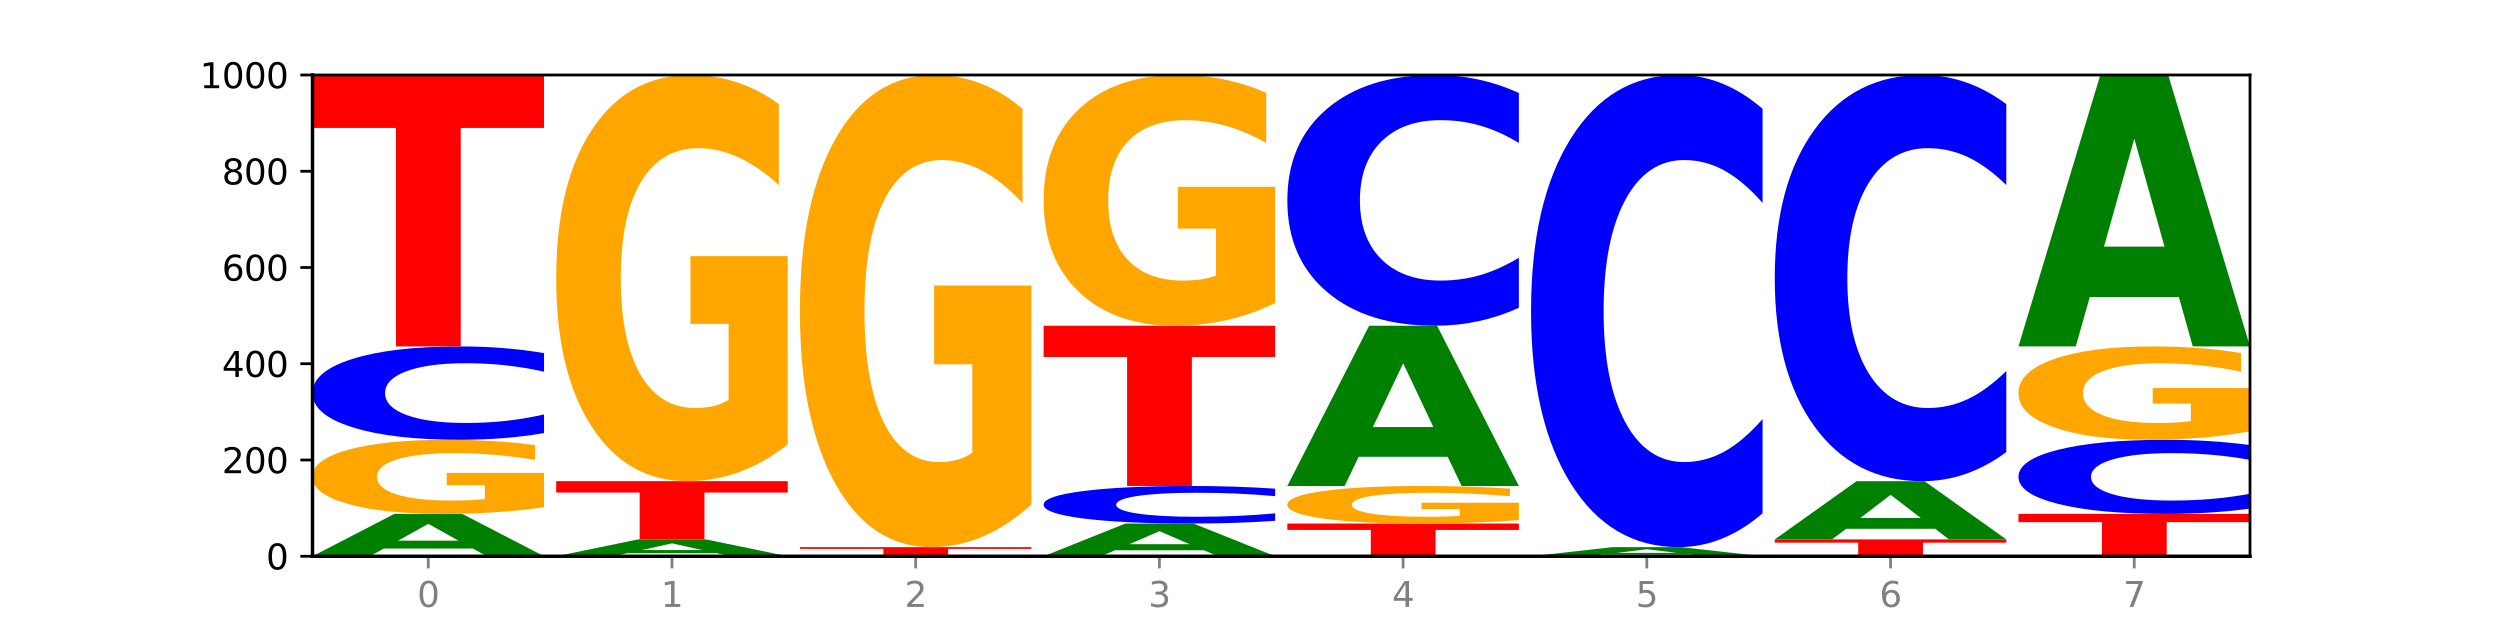
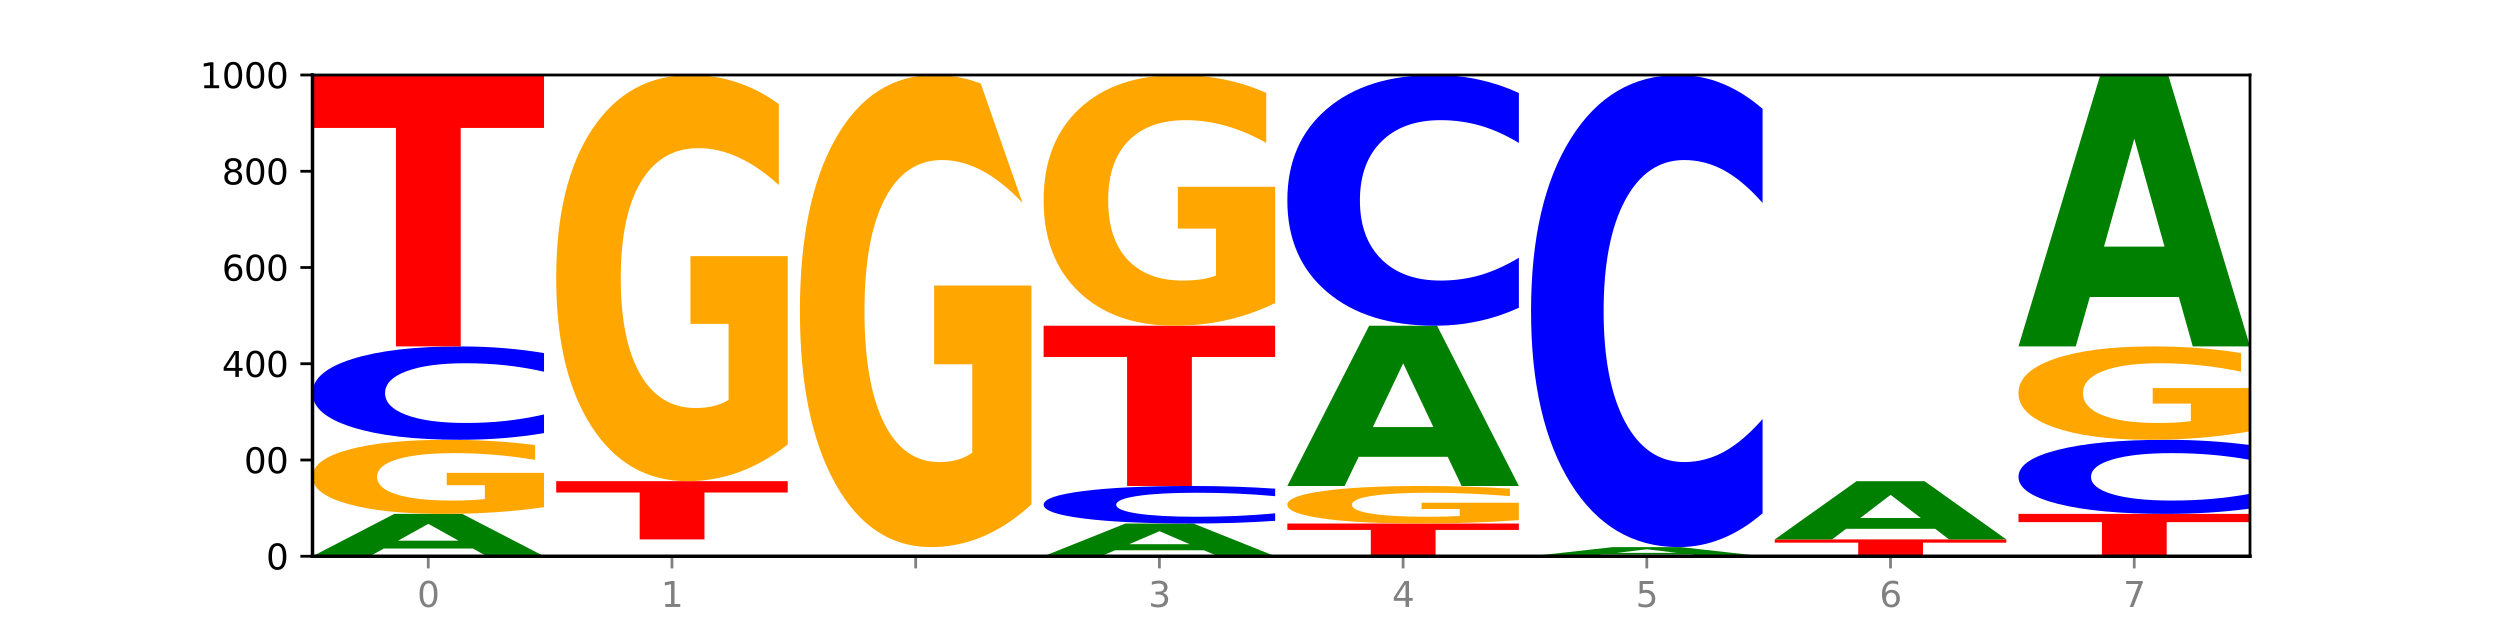
<svg xmlns="http://www.w3.org/2000/svg" xmlns:xlink="http://www.w3.org/1999/xlink" width="720pt" height="180pt" viewBox="0 0 720 180" version="1.1">
  <defs>
    <style type="text/css">*{stroke-linejoin: round; stroke-linecap: butt}</style>
  </defs>
  <g id="figure_1">
    <g id="patch_1">
      <path d="M 0 180  L 720 180  L 720 0  L 0 0  z " style="fill: #ffffff" />
    </g>
    <g id="axes_1">
      <g id="patch_2">
        <path d="M 90 160.2  L 648 160.2  L 648 21.6  L 90 21.6  z " style="fill: #ffffff" />
      </g>
      <g id="line2d_1">
        <path d="M 90 160.2  L 648 160.2  " clip-path="url(#pd99856ef37)" style="fill: none; stroke: #000000; stroke-width: 0.5; stroke-linecap: square" />
      </g>
      <g id="patch_3">
        <path d="M 136.189 157.978  L 110.545 157.978  L 106.496 160.2  L 90 160.2  L 113.558 148.003  L 133.121 148.003  L 156.679 160.2  L 140.197 160.2  L 136.189 157.978  z M 114.635 155.714  L 132.058 155.714  L 123.36 150.863  L 114.635 155.714  z " clip-path="url(#pd99856ef37)" style="fill: #008000" />
      </g>
      <g id="patch_4">
        <path d="M 156.679 146.072  Q 149.955 147.038 142.722 147.523  Q 135.489 148.003 127.778 148.003  Q 110.353 148.003 100.177 145.128  Q 90 142.254 90 137.338  Q 90 132.364 100.356 129.511  Q 110.727 126.659 128.764 126.659  Q 135.713 126.659 142.079 127.047  Q 148.46 127.43 154.109 128.189  L 154.109 132.444  Q 148.281 131.469 142.513 130.989  Q 136.744 130.504 130.946 130.504  Q 120.216 130.504 114.403 132.276  Q 108.59 134.044 108.59 137.338  Q 108.59 140.6 114.194 142.382  Q 119.798 144.158 130.109 144.158  Q 132.919 144.158 135.325 144.057  Q 137.731 143.951 139.643 143.731  L 139.643 139.736  L 128.66 139.736  L 128.66 136.178  L 156.679 136.178  L 156.679 146.072  z " clip-path="url(#pd99856ef37)" style="fill: #ffa600" />
      </g>
      <g id="patch_5">
        <path d="M 156.679 124.731  Q 151.102 125.687 145.07 126.17  Q 139.039 126.659 132.47 126.659  Q 112.882 126.659 101.441 123.037  Q 90 119.416 90 113.223  Q 90 107.008 101.441 103.392  Q 112.882 99.77 132.47 99.77  Q 139.039 99.77 145.07 100.259  Q 151.102 100.742 156.679 101.698  L 156.679 107.058  Q 151.051 105.791 145.591 105.203  Q 140.131 104.614 134.1 104.614  Q 123.281 104.614 117.082 106.908  Q 110.899 109.196 110.899 113.223  Q 110.899 117.233 117.082 119.527  Q 123.281 121.815 134.1 121.815  Q 140.131 121.815 145.591 121.227  Q 151.051 120.632 156.679 119.366  L 156.679 124.731  z " clip-path="url(#pd99856ef37)" style="fill: #0000ff" />
      </g>
      <g id="patch_6">
        <path d="M 90 21.6  L 156.679 21.6  L 156.679 36.845  L 132.69 36.845  L 132.69 99.77  L 114.036 99.77  L 114.036 36.845  L 90 36.845  L 90 21.6  z " clip-path="url(#pd99856ef37)" style="fill: #ff0000" />
      </g>
      <g id="patch_7">
-         <path d="M 206.377 159.316  L 180.734 159.316  L 176.685 160.2  L 160.189 160.2  L 183.747 155.349  L 203.31 155.349  L 226.868 160.2  L 210.386 160.2  L 206.377 159.316  z M 184.824 158.416  L 202.247 158.416  L 193.549 156.486  L 184.824 158.416  z " clip-path="url(#pd99856ef37)" style="fill: #008000" />
-       </g>
+         </g>
      <g id="patch_8">
        <path d="M 160.189 138.578  L 226.868 138.578  L 226.868 141.849  L 202.879 141.849  L 202.879 155.349  L 184.224 155.349  L 184.224 141.849  L 160.189 141.849  L 160.189 138.578  z " clip-path="url(#pd99856ef37)" style="fill: #ff0000" />
      </g>
      <g id="patch_9">
        <path d="M 226.868 127.995  Q 220.143 133.286 212.91 135.945  Q 205.678 138.578 197.967 138.578  Q 180.542 138.578 170.365 122.823  Q 160.189 107.068 160.189 80.125  Q 160.189 52.868 170.545 37.234  Q 180.916 21.6 198.953 21.6  Q 205.902 21.6 212.268 23.726  Q 218.649 25.829 224.298 29.985  L 224.298 53.303  Q 218.47 47.963 212.701 45.329  Q 206.933 42.671 201.135 42.671  Q 190.405 42.671 184.592 52.385  Q 178.779 62.075 178.779 80.125  Q 178.779 98.007 184.383 107.769  Q 189.987 117.507 200.298 117.507  Q 203.107 117.507 205.513 116.952  Q 207.919 116.372 209.832 115.163  L 209.832 93.271  L 198.848 93.271  L 198.848 73.77  L 226.868 73.77  L 226.868 127.995  z " clip-path="url(#pd99856ef37)" style="fill: #ffa600" />
      </g>
      <g id="patch_10">
-         <path d="M 230.377 157.567  L 297.057 157.567  L 297.057 158.08  L 273.068 158.08  L 273.068 160.2  L 254.413 160.2  L 254.413 158.08  L 230.377 158.08  L 230.377 157.567  z " clip-path="url(#pd99856ef37)" style="fill: #ff0000" />
-       </g>
+         </g>
      <g id="patch_11">
-         <path d="M 297.057 145.265  Q 290.332 151.416 283.099 154.505  Q 275.866 157.567 268.155 157.567  Q 250.731 157.567 240.554 139.254  Q 230.377 120.942 230.377 89.625  Q 230.377 57.944 240.733 39.772  Q 251.104 21.6 269.142 21.6  Q 276.09 21.6 282.457 24.072  Q 288.838 26.515 294.486 31.346  L 294.486 58.449  Q 288.658 52.242 282.89 49.181  Q 277.122 46.091 271.323 46.091  Q 260.594 46.091 254.781 57.382  Q 248.967 68.645 248.967 89.625  Q 248.967 110.409 254.571 121.756  Q 260.175 133.075 270.487 133.075  Q 273.296 133.075 275.702 132.429  Q 278.108 131.755 280.021 130.351  L 280.021 104.904  L 269.037 104.904  L 269.037 82.239  L 297.057 82.239  L 297.057 145.265  z " clip-path="url(#pd99856ef37)" style="fill: #ffa600" />
+         <path d="M 297.057 145.265  Q 290.332 151.416 283.099 154.505  Q 275.866 157.567 268.155 157.567  Q 250.731 157.567 240.554 139.254  Q 230.377 120.942 230.377 89.625  Q 230.377 57.944 240.733 39.772  Q 251.104 21.6 269.142 21.6  Q 276.09 21.6 282.457 24.072  L 294.486 58.449  Q 288.658 52.242 282.89 49.181  Q 277.122 46.091 271.323 46.091  Q 260.594 46.091 254.781 57.382  Q 248.967 68.645 248.967 89.625  Q 248.967 110.409 254.571 121.756  Q 260.175 133.075 270.487 133.075  Q 273.296 133.075 275.702 132.429  Q 278.108 131.755 280.021 130.351  L 280.021 104.904  L 269.037 104.904  L 269.037 82.239  L 297.057 82.239  L 297.057 145.265  z " clip-path="url(#pd99856ef37)" style="fill: #ffa600" />
      </g>
      <g id="patch_12">
        <path d="M 346.755 158.483  L 321.111 158.483  L 317.062 160.2  L 300.566 160.2  L 324.124 150.775  L 343.687 150.775  L 367.245 160.2  L 350.763 160.2  L 346.755 158.483  z M 325.201 156.734  L 342.624 156.734  L 333.926 152.985  L 325.201 156.734  z " clip-path="url(#pd99856ef37)" style="fill: #008000" />
      </g>
      <g id="patch_13">
        <path d="M 367.245 150  Q 361.668 150.384 355.636 150.579  Q 349.605 150.775 343.036 150.775  Q 323.448 150.775 312.007 149.319  Q 300.566 147.863 300.566 145.373  Q 300.566 142.874 312.007 141.42  Q 323.448 139.964 343.036 139.964  Q 349.605 139.964 355.636 140.161  Q 361.668 140.355 367.245 140.739  L 367.245 142.894  Q 361.617 142.385 356.157 142.148  Q 350.697 141.912 344.666 141.912  Q 333.847 141.912 327.648 142.834  Q 321.465 143.754 321.465 145.373  Q 321.465 146.986 327.648 147.908  Q 333.847 148.828 344.666 148.828  Q 350.697 148.828 356.157 148.591  Q 361.617 148.352 367.245 147.843  L 367.245 150  z " clip-path="url(#pd99856ef37)" style="fill: #0000ff" />
      </g>
      <g id="patch_14">
        <path d="M 300.566 93.811  L 367.245 93.811  L 367.245 102.812  L 343.256 102.812  L 343.256 139.964  L 324.602 139.964  L 324.602 102.812  L 300.566 102.812  L 300.566 93.811  z " clip-path="url(#pd99856ef37)" style="fill: #ff0000" />
      </g>
      <g id="patch_15">
        <path d="M 367.245 87.277  Q 360.521 90.544 353.288 92.185  Q 346.055 93.811 338.344 93.811  Q 320.919 93.811 310.743 84.085  Q 300.566 74.36 300.566 57.728  Q 300.566 40.902 310.922 31.251  Q 321.293 21.6 339.33 21.6  Q 346.279 21.6 352.645 22.913  Q 359.026 24.21 364.675 26.776  L 364.675 41.17  Q 358.847 37.874 353.079 36.248  Q 347.31 34.607 341.512 34.607  Q 330.782 34.607 324.969 40.604  Q 319.156 46.585 319.156 57.728  Q 319.156 68.766 324.76 74.792  Q 330.364 80.803 340.675 80.803  Q 343.485 80.803 345.891 80.46  Q 348.297 80.102 350.209 79.357  L 350.209 65.842  L 339.226 65.842  L 339.226 53.805  L 367.245 53.805  L 367.245 87.277  z " clip-path="url(#pd99856ef37)" style="fill: #ffa600" />
      </g>
      <g id="patch_16">
        <path d="M 370.755 150.775  L 437.434 150.775  L 437.434 152.613  L 413.445 152.613  L 413.445 160.2  L 394.79 160.2  L 394.79 152.613  L 370.755 152.613  L 370.755 150.775  z " clip-path="url(#pd99856ef37)" style="fill: #ff0000" />
      </g>
      <g id="patch_17">
        <path d="M 437.434 149.797  Q 430.709 150.286 423.476 150.532  Q 416.244 150.775 408.533 150.775  Q 391.108 150.775 380.931 149.319  Q 370.755 147.863 370.755 145.373  Q 370.755 142.854 381.111 141.409  Q 391.482 139.964 409.519 139.964  Q 416.468 139.964 422.834 140.161  Q 429.215 140.355 434.864 140.739  L 434.864 142.894  Q 429.036 142.401 423.267 142.157  Q 417.499 141.912 411.701 141.912  Q 400.971 141.912 395.158 142.809  Q 389.345 143.705 389.345 145.373  Q 389.345 147.026 394.949 147.928  Q 400.553 148.828 410.864 148.828  Q 413.673 148.828 416.079 148.777  Q 418.485 148.723 420.398 148.611  L 420.398 146.588  L 409.414 146.588  L 409.414 144.786  L 437.434 144.786  L 437.434 149.797  z " clip-path="url(#pd99856ef37)" style="fill: #ffa600" />
      </g>
      <g id="patch_18">
        <path d="M 416.943 131.557  L 391.3 131.557  L 387.251 139.964  L 370.755 139.964  L 394.313 93.811  L 413.876 93.811  L 437.434 139.964  L 420.952 139.964  L 416.943 131.557  z M 395.39 122.991  L 412.813 122.991  L 404.115 104.632  L 395.39 122.991  z " clip-path="url(#pd99856ef37)" style="fill: #008000" />
      </g>
      <g id="patch_19">
        <path d="M 437.434 88.635  Q 431.856 91.2 425.825 92.498  Q 419.794 93.811 413.225 93.811  Q 393.636 93.811 382.196 84.085  Q 370.755 74.36 370.755 57.728  Q 370.755 41.036 382.196 31.326  Q 393.636 21.6 413.225 21.6  Q 419.794 21.6 425.825 22.913  Q 431.856 24.21 437.434 26.776  L 437.434 41.17  Q 431.806 37.769 426.346 36.188  Q 420.886 34.607 414.855 34.607  Q 404.036 34.607 397.836 40.768  Q 391.654 46.913 391.654 57.728  Q 391.654 68.497 397.836 74.658  Q 404.036 80.803 414.855 80.803  Q 420.886 80.803 426.346 79.222  Q 431.806 77.626 437.434 74.225  L 437.434 88.635  z " clip-path="url(#pd99856ef37)" style="fill: #0000ff" />
      </g>
      <g id="patch_20">
        <path d="M 487.132 159.72  L 461.488 159.72  L 457.439 160.2  L 440.943 160.2  L 464.501 157.567  L 484.065 157.567  L 507.623 160.2  L 491.14 160.2  L 487.132 159.72  z M 465.578 159.232  L 483.001 159.232  L 474.303 158.184  L 465.578 159.232  z " clip-path="url(#pd99856ef37)" style="fill: #008000" />
      </g>
      <g id="patch_21">
        <path d="M 507.623 147.821  Q 502.045 152.651 496.014 155.095  Q 489.983 157.567 483.414 157.567  Q 463.825 157.567 452.384 139.254  Q 440.943 120.942 440.943 89.625  Q 440.943 58.197 452.384 39.912  Q 463.825 21.6 483.414 21.6  Q 489.983 21.6 496.014 24.072  Q 502.045 26.515 507.623 31.346  L 507.623 58.449  Q 501.995 52.046 496.535 49.069  Q 491.075 46.091 485.043 46.091  Q 474.224 46.091 468.025 57.691  Q 461.843 69.263 461.843 89.625  Q 461.843 109.904 468.025 121.504  Q 474.224 133.075 485.043 133.075  Q 491.075 133.075 496.535 130.098  Q 501.995 127.093 507.623 120.689  L 507.623 147.821  z " clip-path="url(#pd99856ef37)" style="fill: #0000ff" />
      </g>
      <g id="patch_22">
        <path d="M 511.132 155.349  L 577.811 155.349  L 577.811 156.295  L 553.822 156.295  L 553.822 160.2  L 535.168 160.2  L 535.168 156.295  L 511.132 156.295  L 511.132 155.349  z " clip-path="url(#pd99856ef37)" style="fill: #ff0000" />
      </g>
      <g id="patch_23">
        <path d="M 557.321 152.294  L 531.677 152.294  L 527.628 155.349  L 511.132 155.349  L 534.69 138.578  L 554.253 138.578  L 577.811 155.349  L 561.329 155.349  L 557.321 152.294  z M 535.767 149.181  L 553.19 149.181  L 544.492 142.51  L 535.767 149.181  z " clip-path="url(#pd99856ef37)" style="fill: #008000" />
      </g>
      <g id="patch_24">
-         <path d="M 577.811 130.193  Q 572.234 134.35 566.203 136.452  Q 560.171 138.578 553.603 138.578  Q 534.014 138.578 522.573 122.823  Q 511.132 107.068 511.132 80.125  Q 511.132 53.086 522.573 37.355  Q 534.014 21.6 553.603 21.6  Q 560.171 21.6 566.203 23.726  Q 572.234 25.829 577.811 29.985  L 577.811 53.303  Q 572.183 47.794 566.723 45.232  Q 561.263 42.671 555.232 42.671  Q 544.413 42.671 538.214 52.651  Q 532.031 62.606 532.031 80.125  Q 532.031 97.572 538.214 107.552  Q 544.413 117.507 555.232 117.507  Q 561.263 117.507 566.723 114.946  Q 572.183 112.36 577.811 106.851  L 577.811 130.193  z " clip-path="url(#pd99856ef37)" style="fill: #0000ff" />
-       </g>
+         </g>
      <g id="patch_25">
        <path d="M 581.321 148.003  L 648 148.003  L 648 150.382  L 624.011 150.382  L 624.011 160.2  L 605.356 160.2  L 605.356 150.382  L 581.321 150.382  L 581.321 148.003  z " clip-path="url(#pd99856ef37)" style="fill: #ff0000" />
      </g>
      <g id="patch_26">
        <path d="M 648 146.473  Q 642.422 147.232 636.391 147.615  Q 630.36 148.003 623.791 148.003  Q 604.202 148.003 592.762 145.128  Q 581.321 142.254 581.321 137.338  Q 581.321 132.404 592.762 129.534  Q 604.202 126.659 623.791 126.659  Q 630.36 126.659 636.391 127.047  Q 642.422 127.43 648 128.189  L 648 132.444  Q 642.372 131.438 636.912 130.971  Q 631.452 130.504 625.421 130.504  Q 614.602 130.504 608.402 132.324  Q 602.22 134.141 602.22 137.338  Q 602.22 140.521 608.402 142.342  Q 614.602 144.158 625.421 144.158  Q 631.452 144.158 636.912 143.691  Q 642.372 143.219 648 142.214  L 648 146.473  z " clip-path="url(#pd99856ef37)" style="fill: #0000ff" />
      </g>
      <g id="patch_27">
        <path d="M 648 124.226  Q 641.275 125.442 634.042 126.053  Q 626.81 126.659 619.099 126.659  Q 601.674 126.659 591.497 123.037  Q 581.321 119.416 581.321 113.223  Q 581.321 106.958 591.677 103.364  Q 602.048 99.77 620.085 99.77  Q 627.034 99.77 633.4 100.259  Q 639.781 100.742 645.43 101.698  L 645.43 107.058  Q 639.602 105.83 633.833 105.225  Q 628.065 104.614 622.267 104.614  Q 611.537 104.614 605.724 106.847  Q 599.911 109.074 599.911 113.223  Q 599.911 117.333 605.515 119.577  Q 611.119 121.815 621.43 121.815  Q 624.239 121.815 626.645 121.688  Q 629.051 121.554 630.964 121.277  L 630.964 116.244  L 619.98 116.244  L 619.98 111.762  L 648 111.762  L 648 124.226  z " clip-path="url(#pd99856ef37)" style="fill: #ffa600" />
      </g>
      <g id="patch_28">
        <path d="M 627.51 85.53  L 601.866 85.53  L 597.817 99.77  L 581.321 99.77  L 604.879 21.6  L 624.442 21.6  L 648 99.77  L 631.518 99.77  L 627.51 85.53  z M 605.956 71.022  L 623.379 71.022  L 614.681 39.928  L 605.956 71.022  z " clip-path="url(#pd99856ef37)" style="fill: #008000" />
      </g>
      <g id="matplotlib.axis_1">
        <g id="xtick_1">
          <g id="line2d_2">
            <defs>
              <path id="m7459baf056" d="M 0 0  L 0 3.5  " style="stroke: #808080; stroke-width: 0.8" />
            </defs>
            <g>
              <use xlink:href="#m7459baf056" x="123.34" y="160.2" style="fill: #808080; stroke: #808080; stroke-width: 0.8" />
            </g>
          </g>
          <g id="text_1">
            <g style="fill: #808080" transform="translate(120.158 174.798) scale(0.1 -0.1)">
              <defs>
                <path id="DejaVuSans-30" d="M 2034 4250  Q 1547 4250 1301 3770  Q 1056 3291 1056 2328  Q 1056 1369 1301 889  Q 1547 409 2034 409  Q 2525 409 2770 889  Q 3016 1369 3016 2328  Q 3016 3291 2770 3770  Q 2525 4250 2034 4250  z M 2034 4750  Q 2819 4750 3233 4129  Q 3647 3509 3647 2328  Q 3647 1150 3233 529  Q 2819 -91 2034 -91  Q 1250 -91 836 529  Q 422 1150 422 2328  Q 422 3509 836 4129  Q 1250 4750 2034 4750  z " transform="scale(0.016)" />
              </defs>
              <use xlink:href="#DejaVuSans-30" />
            </g>
          </g>
        </g>
        <g id="xtick_2">
          <g id="line2d_3">
            <g>
              <use xlink:href="#m7459baf056" x="193.528" y="160.2" style="fill: #808080; stroke: #808080; stroke-width: 0.8" />
            </g>
          </g>
          <g id="text_2">
            <g style="fill: #808080" transform="translate(190.347 174.798) scale(0.1 -0.1)">
              <defs>
                <path id="DejaVuSans-31" d="M 794 531  L 1825 531  L 1825 4091  L 703 3866  L 703 4441  L 1819 4666  L 2450 4666  L 2450 531  L 3481 531  L 3481 0  L 794 0  L 794 531  z " transform="scale(0.016)" />
              </defs>
              <use xlink:href="#DejaVuSans-31" />
            </g>
          </g>
        </g>
        <g id="xtick_3">
          <g id="line2d_4">
            <g>
              <use xlink:href="#m7459baf056" x="263.717" y="160.2" style="fill: #808080; stroke: #808080; stroke-width: 0.8" />
            </g>
          </g>
          <g id="text_3">
            <g style="fill: #808080" transform="translate(260.536 174.798) scale(0.1 -0.1)">
              <defs>
-                 <path id="DejaVuSans-32" d="M 1228 531  L 3431 531  L 3431 0  L 469 0  L 469 531  Q 828 903 1448 1529  Q 2069 2156 2228 2338  Q 2531 2678 2651 2914  Q 2772 3150 2772 3378  Q 2772 3750 2511 3984  Q 2250 4219 1831 4219  Q 1534 4219 1204 4116  Q 875 4013 500 3803  L 500 4441  Q 881 4594 1212 4672  Q 1544 4750 1819 4750  Q 2544 4750 2975 4387  Q 3406 4025 3406 3419  Q 3406 3131 3298 2873  Q 3191 2616 2906 2266  Q 2828 2175 2409 1742  Q 1991 1309 1228 531  z " transform="scale(0.016)" />
-               </defs>
+                 </defs>
              <use xlink:href="#DejaVuSans-32" />
            </g>
          </g>
        </g>
        <g id="xtick_4">
          <g id="line2d_5">
            <g>
              <use xlink:href="#m7459baf056" x="333.906" y="160.2" style="fill: #808080; stroke: #808080; stroke-width: 0.8" />
            </g>
          </g>
          <g id="text_4">
            <g style="fill: #808080" transform="translate(330.724 174.798) scale(0.1 -0.1)">
              <defs>
                <path id="DejaVuSans-33" d="M 2597 2516  Q 3050 2419 3304 2112  Q 3559 1806 3559 1356  Q 3559 666 3084 287  Q 2609 -91 1734 -91  Q 1441 -91 1130 -33  Q 819 25 488 141  L 488 750  Q 750 597 1062 519  Q 1375 441 1716 441  Q 2309 441 2620 675  Q 2931 909 2931 1356  Q 2931 1769 2642 2001  Q 2353 2234 1838 2234  L 1294 2234  L 1294 2753  L 1863 2753  Q 2328 2753 2575 2939  Q 2822 3125 2822 3475  Q 2822 3834 2567 4026  Q 2313 4219 1838 4219  Q 1578 4219 1281 4162  Q 984 4106 628 3988  L 628 4550  Q 988 4650 1302 4700  Q 1616 4750 1894 4750  Q 2613 4750 3031 4423  Q 3450 4097 3450 3541  Q 3450 3153 3228 2886  Q 3006 2619 2597 2516  z " transform="scale(0.016)" />
              </defs>
              <use xlink:href="#DejaVuSans-33" />
            </g>
          </g>
        </g>
        <g id="xtick_5">
          <g id="line2d_6">
            <g>
              <use xlink:href="#m7459baf056" x="404.094" y="160.2" style="fill: #808080; stroke: #808080; stroke-width: 0.8" />
            </g>
          </g>
          <g id="text_5">
            <g style="fill: #808080" transform="translate(400.913 174.798) scale(0.1 -0.1)">
              <defs>
                <path id="DejaVuSans-34" d="M 2419 4116  L 825 1625  L 2419 1625  L 2419 4116  z M 2253 4666  L 3047 4666  L 3047 1625  L 3713 1625  L 3713 1100  L 3047 1100  L 3047 0  L 2419 0  L 2419 1100  L 313 1100  L 313 1709  L 2253 4666  z " transform="scale(0.016)" />
              </defs>
              <use xlink:href="#DejaVuSans-34" />
            </g>
          </g>
        </g>
        <g id="xtick_6">
          <g id="line2d_7">
            <g>
              <use xlink:href="#m7459baf056" x="474.283" y="160.2" style="fill: #808080; stroke: #808080; stroke-width: 0.8" />
            </g>
          </g>
          <g id="text_6">
            <g style="fill: #808080" transform="translate(471.102 174.798) scale(0.1 -0.1)">
              <defs>
                <path id="DejaVuSans-35" d="M 691 4666  L 3169 4666  L 3169 4134  L 1269 4134  L 1269 2991  Q 1406 3038 1543 3061  Q 1681 3084 1819 3084  Q 2600 3084 3056 2656  Q 3513 2228 3513 1497  Q 3513 744 3044 326  Q 2575 -91 1722 -91  Q 1428 -91 1123 -41  Q 819 9 494 109  L 494 744  Q 775 591 1075 516  Q 1375 441 1709 441  Q 2250 441 2565 725  Q 2881 1009 2881 1497  Q 2881 1984 2565 2268  Q 2250 2553 1709 2553  Q 1456 2553 1204 2497  Q 953 2441 691 2322  L 691 4666  z " transform="scale(0.016)" />
              </defs>
              <use xlink:href="#DejaVuSans-35" />
            </g>
          </g>
        </g>
        <g id="xtick_7">
          <g id="line2d_8">
            <g>
              <use xlink:href="#m7459baf056" x="544.472" y="160.2" style="fill: #808080; stroke: #808080; stroke-width: 0.8" />
            </g>
          </g>
          <g id="text_7">
            <g style="fill: #808080" transform="translate(541.29 174.798) scale(0.1 -0.1)">
              <defs>
                <path id="DejaVuSans-36" d="M 2113 2584  Q 1688 2584 1439 2293  Q 1191 2003 1191 1497  Q 1191 994 1439 701  Q 1688 409 2113 409  Q 2538 409 2786 701  Q 3034 994 3034 1497  Q 3034 2003 2786 2293  Q 2538 2584 2113 2584  z M 3366 4563  L 3366 3988  Q 3128 4100 2886 4159  Q 2644 4219 2406 4219  Q 1781 4219 1451 3797  Q 1122 3375 1075 2522  Q 1259 2794 1537 2939  Q 1816 3084 2150 3084  Q 2853 3084 3261 2657  Q 3669 2231 3669 1497  Q 3669 778 3244 343  Q 2819 -91 2113 -91  Q 1303 -91 875 529  Q 447 1150 447 2328  Q 447 3434 972 4092  Q 1497 4750 2381 4750  Q 2619 4750 2861 4703  Q 3103 4656 3366 4563  z " transform="scale(0.016)" />
              </defs>
              <use xlink:href="#DejaVuSans-36" />
            </g>
          </g>
        </g>
        <g id="xtick_8">
          <g id="line2d_9">
            <g>
              <use xlink:href="#m7459baf056" x="614.66" y="160.2" style="fill: #808080; stroke: #808080; stroke-width: 0.8" />
            </g>
          </g>
          <g id="text_8">
            <g style="fill: #808080" transform="translate(611.479 174.798) scale(0.1 -0.1)">
              <defs>
                <path id="DejaVuSans-37" d="M 525 4666  L 3525 4666  L 3525 4397  L 1831 0  L 1172 0  L 2766 4134  L 525 4134  L 525 4666  z " transform="scale(0.016)" />
              </defs>
              <use xlink:href="#DejaVuSans-37" />
            </g>
          </g>
        </g>
      </g>
      <g id="matplotlib.axis_2">
        <g id="ytick_1">
          <g id="line2d_10">
            <defs>
              <path id="m0748033a58" d="M 0 0  L -3.5 0  " style="stroke: #000000; stroke-width: 0.8" />
            </defs>
            <g>
              <use xlink:href="#m0748033a58" x="90" y="160.2" style="stroke: #000000; stroke-width: 0.8" />
            </g>
          </g>
          <g id="text_9">
            <g transform="translate(76.638 163.999) scale(0.1 -0.1)">
              <use xlink:href="#DejaVuSans-30" />
            </g>
          </g>
        </g>
        <g id="ytick_2">
          <g id="line2d_11">
            <g>
              <use xlink:href="#m0748033a58" x="90" y="132.48" style="stroke: #000000; stroke-width: 0.8" />
            </g>
          </g>
          <g id="text_10">
            <g transform="translate(63.913 136.279) scale(0.1 -0.1)">
              <use xlink:href="#DejaVuSans-32" />
              <use xlink:href="#DejaVuSans-30" x="63.623" />
              <use xlink:href="#DejaVuSans-30" x="127.246" />
            </g>
          </g>
        </g>
        <g id="ytick_3">
          <g id="line2d_12">
            <g>
              <use xlink:href="#m0748033a58" x="90" y="104.76" style="stroke: #000000; stroke-width: 0.8" />
            </g>
          </g>
          <g id="text_11">
            <g transform="translate(63.913 108.559) scale(0.1 -0.1)">
              <use xlink:href="#DejaVuSans-34" />
              <use xlink:href="#DejaVuSans-30" x="63.623" />
              <use xlink:href="#DejaVuSans-30" x="127.246" />
            </g>
          </g>
        </g>
        <g id="ytick_4">
          <g id="line2d_13">
            <g>
              <use xlink:href="#m0748033a58" x="90" y="77.04" style="stroke: #000000; stroke-width: 0.8" />
            </g>
          </g>
          <g id="text_12">
            <g transform="translate(63.913 80.839) scale(0.1 -0.1)">
              <use xlink:href="#DejaVuSans-36" />
              <use xlink:href="#DejaVuSans-30" x="63.623" />
              <use xlink:href="#DejaVuSans-30" x="127.246" />
            </g>
          </g>
        </g>
        <g id="ytick_5">
          <g id="line2d_14">
            <g>
              <use xlink:href="#m0748033a58" x="90" y="49.32" style="stroke: #000000; stroke-width: 0.8" />
            </g>
          </g>
          <g id="text_13">
            <g transform="translate(63.913 53.119) scale(0.1 -0.1)">
              <defs>
                <path id="DejaVuSans-38" d="M 2034 2216  Q 1584 2216 1326 1975  Q 1069 1734 1069 1313  Q 1069 891 1326 650  Q 1584 409 2034 409  Q 2484 409 2743 651  Q 3003 894 3003 1313  Q 3003 1734 2745 1975  Q 2488 2216 2034 2216  z M 1403 2484  Q 997 2584 770 2862  Q 544 3141 544 3541  Q 544 4100 942 4425  Q 1341 4750 2034 4750  Q 2731 4750 3128 4425  Q 3525 4100 3525 3541  Q 3525 3141 3298 2862  Q 3072 2584 2669 2484  Q 3125 2378 3379 2068  Q 3634 1759 3634 1313  Q 3634 634 3220 271  Q 2806 -91 2034 -91  Q 1263 -91 848 271  Q 434 634 434 1313  Q 434 1759 690 2068  Q 947 2378 1403 2484  z M 1172 3481  Q 1172 3119 1398 2916  Q 1625 2713 2034 2713  Q 2441 2713 2670 2916  Q 2900 3119 2900 3481  Q 2900 3844 2670 4047  Q 2441 4250 2034 4250  Q 1625 4250 1398 4047  Q 1172 3844 1172 3481  z " transform="scale(0.016)" />
              </defs>
              <use xlink:href="#DejaVuSans-38" />
              <use xlink:href="#DejaVuSans-30" x="63.623" />
              <use xlink:href="#DejaVuSans-30" x="127.246" />
            </g>
          </g>
        </g>
        <g id="ytick_6">
          <g id="line2d_15">
            <g>
              <use xlink:href="#m0748033a58" x="90" y="21.6" style="stroke: #000000; stroke-width: 0.8" />
            </g>
          </g>
          <g id="text_14">
            <g transform="translate(57.55 25.399) scale(0.1 -0.1)">
              <use xlink:href="#DejaVuSans-31" />
              <use xlink:href="#DejaVuSans-30" x="63.623" />
              <use xlink:href="#DejaVuSans-30" x="127.246" />
              <use xlink:href="#DejaVuSans-30" x="190.869" />
            </g>
          </g>
        </g>
      </g>
      <g id="patch_29">
        <path d="M 90 160.2  L 90 21.6  " style="fill: none; stroke: #000000; stroke-linejoin: miter; stroke-linecap: square" />
      </g>
      <g id="patch_30">
        <path d="M 648 160.2  L 648 21.6  " style="fill: none; stroke: #000000; stroke-width: 0.8; stroke-linejoin: miter; stroke-linecap: square" />
      </g>
      <g id="patch_31">
        <path d="M 90 160.2  L 648 160.2  " style="fill: none; stroke: #000000; stroke-linejoin: miter; stroke-linecap: square" />
      </g>
      <g id="patch_32">
        <path d="M 90 21.6  L 648 21.6  " style="fill: none; stroke: #000000; stroke-width: 0.8; stroke-linejoin: miter; stroke-linecap: square" />
      </g>
    </g>
  </g>
  <defs>
    <clipPath id="pd99856ef37">
      <rect x="90" y="21.6" width="558" height="138.6" />
    </clipPath>
  </defs>
</svg>